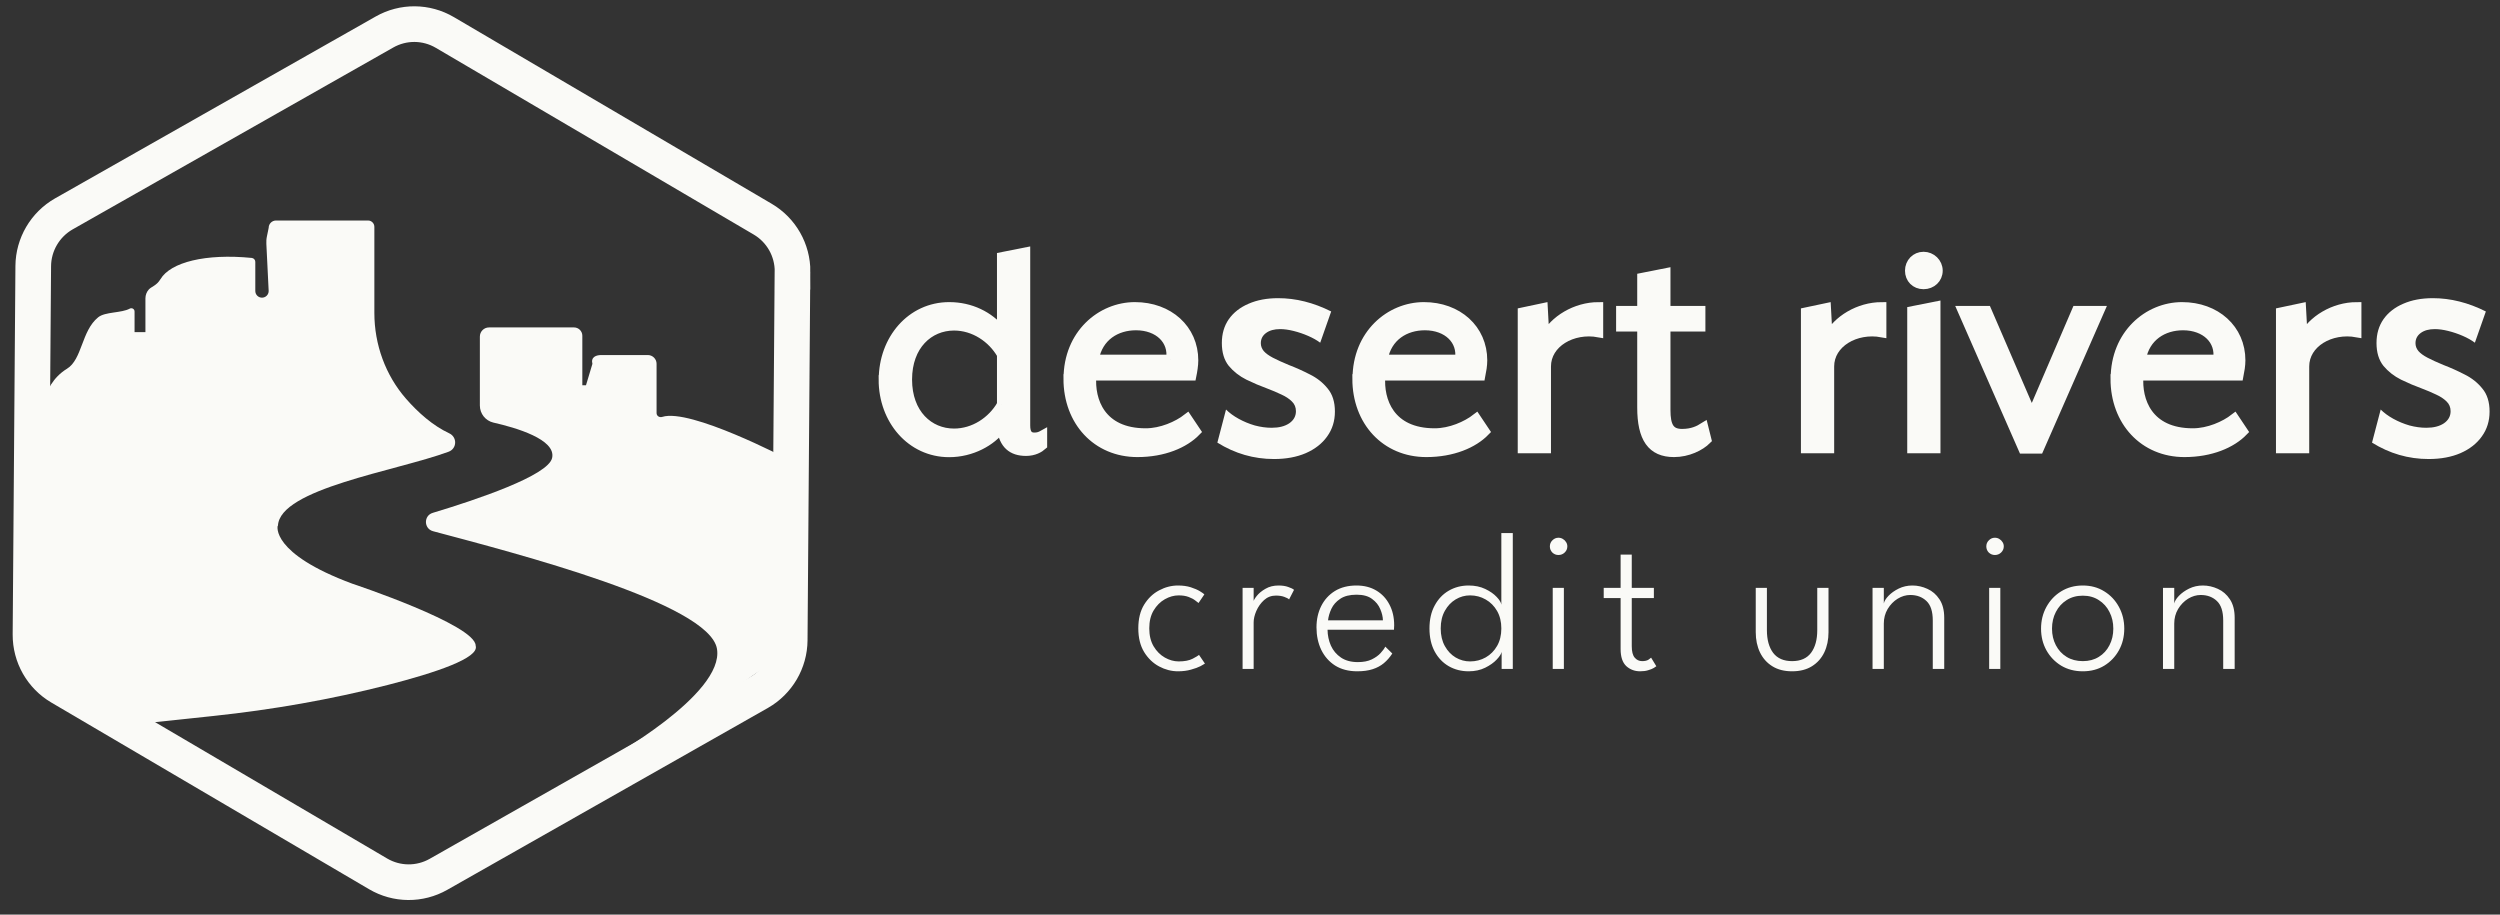
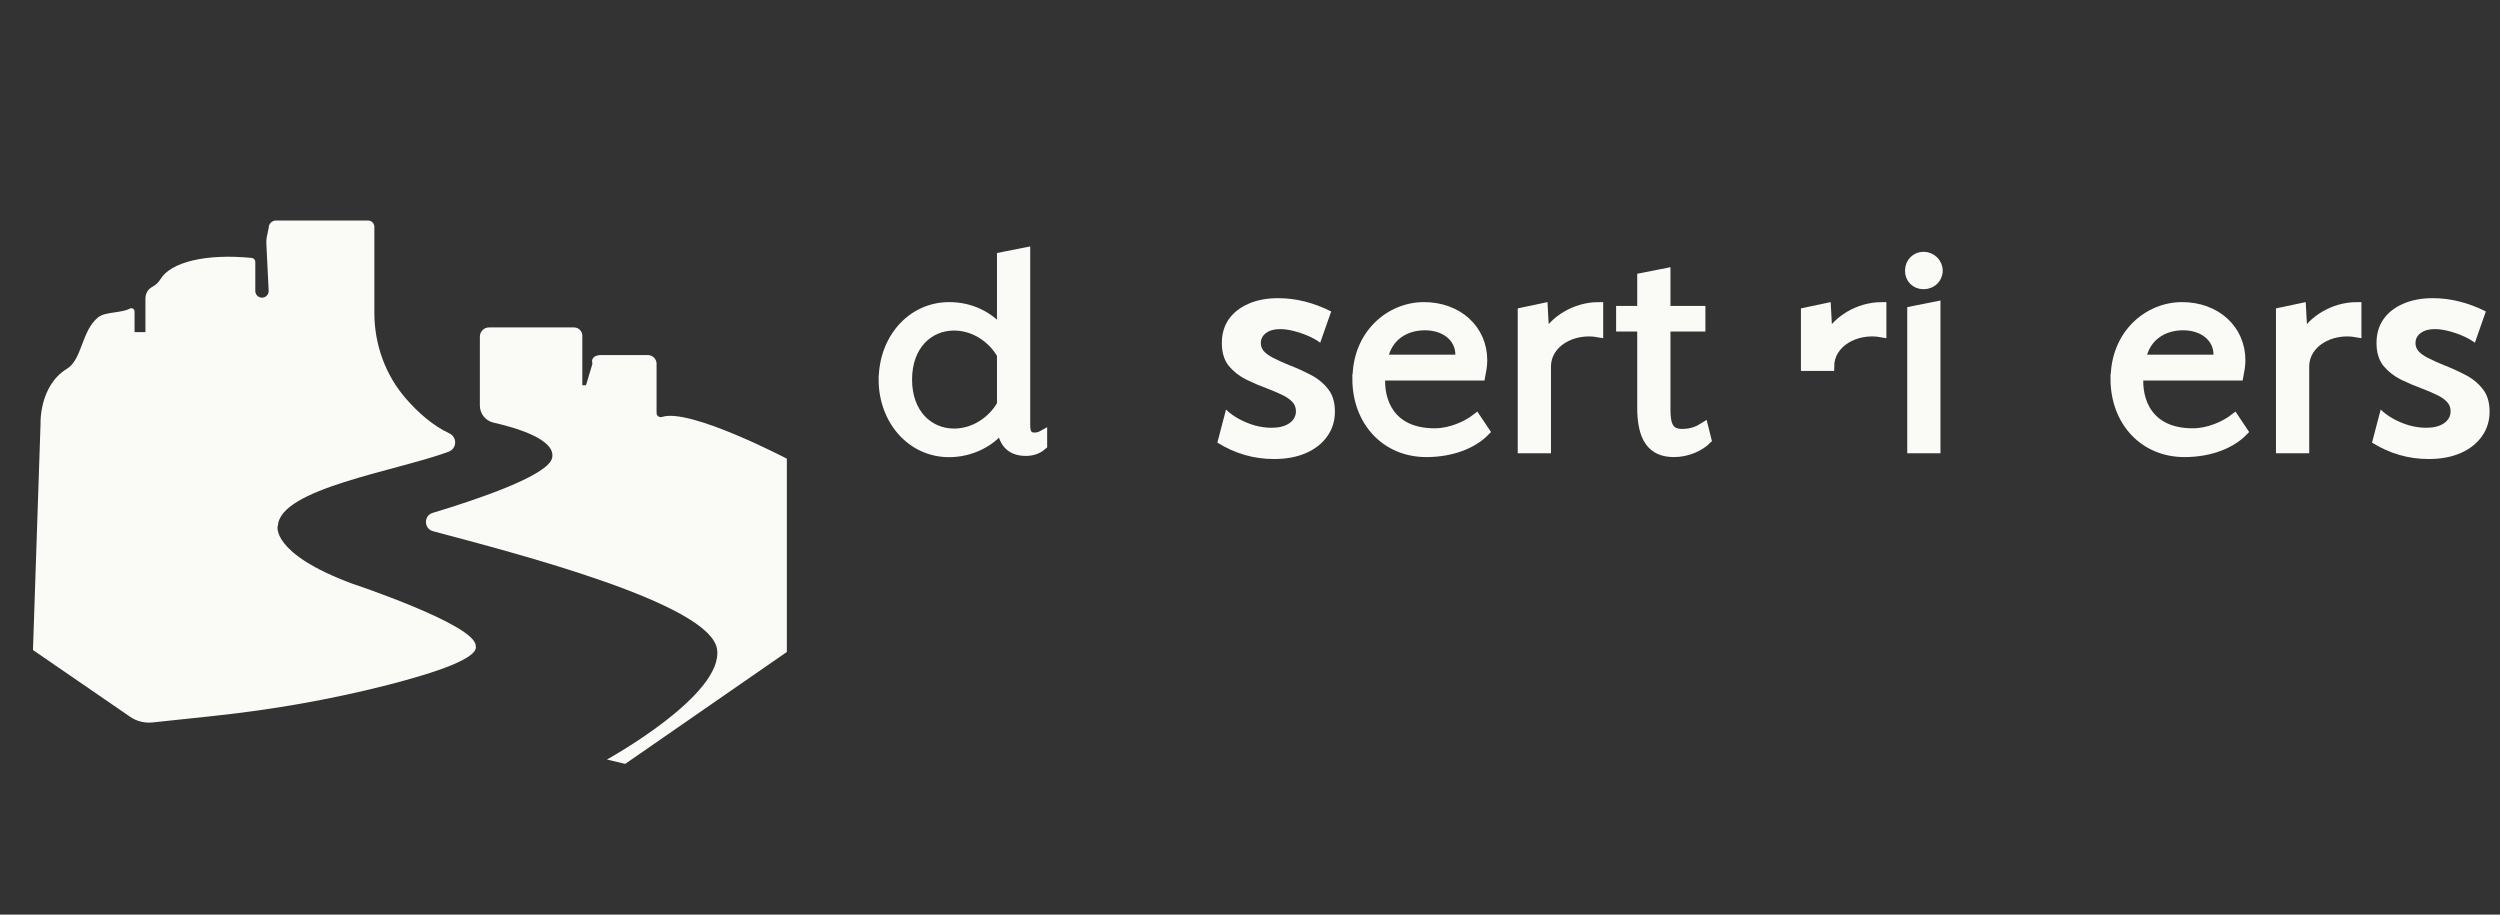
<svg xmlns="http://www.w3.org/2000/svg" width="164" height="60" viewBox="0 0 164 60" fill="none">
  <rect x="0" y="0" width="164" height="60" fill="#333333" stroke="none" />
-   <path d="M51.986 17.826L51.805 42.003C51.793 43.418 51.027 44.721 49.8 45.423L28.767 57.354C27.534 58.055 26.026 58.044 24.804 57.325L3.958 45.078C2.737 44.359 1.994 43.05 2 41.629L2.181 17.452C2.193 16.037 2.959 14.733 4.186 14.032L25.219 2.101C26.452 1.4 27.96 1.411 29.182 2.13L50.033 14.377C51.255 15.096 51.998 16.405 51.992 17.826H51.986Z" stroke="#FAFAF7" stroke-width="2.338" stroke-miterlimit="10" />
  <path d="M18.215 34.498C18.215 34.498 17.736 36.298 23.114 38.291C23.114 38.291 31.216 40.986 31.204 42.36C31.462 43.161 28.58 44.126 25.441 44.932C21.688 45.891 17.865 46.557 14.012 46.966L10.002 47.393C9.488 47.446 8.968 47.317 8.541 47.025L2.163 42.641L2.66 27.787C2.66 27.787 2.561 25.308 4.391 24.192C5.402 23.572 5.338 21.702 6.442 20.813C6.898 20.445 7.962 20.544 8.512 20.246C8.652 20.17 8.827 20.27 8.827 20.433V21.789H9.54V19.574C9.54 19.352 9.622 19.141 9.768 18.983C9.932 18.808 10.283 18.726 10.528 18.311C11.195 17.201 13.486 16.622 16.514 16.92C16.643 16.932 16.748 17.043 16.748 17.177V19.089C16.748 19.334 16.947 19.527 17.186 19.527C17.432 19.527 17.625 19.328 17.625 19.089L17.473 15.996C17.467 15.839 17.473 15.675 17.508 15.517L17.625 14.95C17.625 14.681 17.841 14.465 18.11 14.465H24.143C24.371 14.465 24.558 14.652 24.558 14.88V20.527C24.558 22.596 25.283 24.613 26.645 26.168C27.422 27.056 28.387 27.921 29.468 28.424C30.006 28.675 29.983 29.43 29.427 29.634C25.984 30.903 18.338 32.06 18.233 34.492L18.215 34.498Z" fill="#FAFAF7" />
  <path d="M38.201 25.273V22.023C38.201 21.725 37.956 21.479 37.657 21.479H32.081C31.748 21.479 31.479 21.748 31.479 22.081V26.6C31.479 27.138 31.847 27.6 32.367 27.722C33.817 28.05 36.494 28.821 36.219 30.043C35.962 31.201 31.257 32.779 28.386 33.644C27.784 33.825 27.796 34.684 28.41 34.848C33.834 36.298 46.531 39.56 47.034 42.564C47.537 45.569 39.815 49.825 39.815 49.825L41.013 50.111L51.617 42.769V30.09C51.617 30.09 45.269 26.764 43.445 27.348C43.263 27.407 43.071 27.29 43.071 27.097V23.864C43.071 23.549 42.813 23.291 42.498 23.291H39.44C39.119 23.291 38.745 23.414 38.862 23.87L38.441 25.273H38.201Z" fill="#FAFAF7" />
  <path d="M57.937 24.905C57.937 22.256 59.767 20.111 62.269 20.111C63.678 20.111 64.894 20.719 65.694 21.689V16.838L67.29 16.522V27.915C67.29 28.441 67.477 28.669 67.857 28.669C68.091 28.669 68.255 28.605 68.401 28.523V29.219C68.19 29.406 67.834 29.616 67.308 29.616C66.384 29.616 65.835 29.154 65.689 28.102C65.04 28.961 63.754 29.698 62.263 29.698C59.761 29.698 57.931 27.553 57.931 24.905H57.937ZM65.694 26.541V23.262C65.063 22.169 63.888 21.391 62.584 21.391C60.948 21.391 59.539 22.654 59.539 24.899C59.539 27.143 60.948 28.406 62.584 28.406C63.888 28.406 65.063 27.629 65.694 26.535V26.541Z" fill="#FAFAF7" stroke="#FAFAF7" stroke-width="0.585" stroke-miterlimit="10" />
-   <path d="M70.061 24.84C70.061 21.917 72.224 20.111 74.451 20.111C76.678 20.111 78.315 21.584 78.315 23.642C78.315 23.957 78.251 24.355 78.186 24.671H71.627C71.499 26.267 72.218 28.389 75.158 28.389C76.187 28.389 77.239 27.927 77.888 27.424L78.479 28.307C77.701 29.108 76.333 29.692 74.615 29.692C71.943 29.692 70.055 27.652 70.055 24.84H70.061ZM76.789 23.56C76.976 22.338 76.012 21.374 74.521 21.374C73.241 21.374 72.06 22.069 71.791 23.56H76.795H76.789Z" fill="#FAFAF7" stroke="#FAFAF7" stroke-width="0.585" stroke-miterlimit="10" />
  <path d="M89.018 24.84C89.018 21.917 91.181 20.111 93.408 20.111C95.635 20.111 97.272 21.584 97.272 23.642C97.272 23.957 97.208 24.355 97.143 24.671H90.585C90.456 26.267 91.175 28.389 94.115 28.389C95.144 28.389 96.196 27.927 96.845 27.424L97.436 28.307C96.658 29.108 95.29 29.692 93.566 29.692C90.894 29.692 89.006 27.652 89.006 24.84H89.018ZM95.74 23.56C95.927 22.338 94.963 21.374 93.472 21.374C92.192 21.374 91.011 22.069 90.742 23.56H95.746H95.74Z" fill="#FAFAF7" stroke="#FAFAF7" stroke-width="0.585" stroke-miterlimit="10" />
  <path d="M99.856 20.468L101.241 20.175L101.346 22.11C101.937 20.994 103.346 20.111 104.877 20.111V21.835C103.153 21.52 101.452 22.508 101.452 24.039V29.441H99.856V20.468Z" fill="#FAFAF7" stroke="#FAFAF7" stroke-width="0.585" stroke-miterlimit="10" />
  <path d="M107.694 26.728V21.456H106.309V20.363H107.694V18.2L109.29 17.884V20.363H111.582V21.456H109.29V26.898C109.29 27.95 109.541 28.43 110.342 28.43C111.015 28.43 111.435 28.219 111.769 28.009L111.979 28.85C111.541 29.289 110.716 29.692 109.816 29.692C108.343 29.692 107.694 28.745 107.694 26.728Z" fill="#FAFAF7" stroke="#FAFAF7" stroke-width="0.585" stroke-miterlimit="10" />
-   <path d="M118.433 20.468L119.818 20.175L119.923 22.11C120.514 20.994 121.923 20.111 123.454 20.111V21.835C121.73 21.52 120.029 22.508 120.029 24.039V29.441H118.433V20.468Z" fill="#FAFAF7" stroke="#FAFAF7" stroke-width="0.585" stroke-miterlimit="10" />
+   <path d="M118.433 20.468L119.818 20.175L119.923 22.11C120.514 20.994 121.923 20.111 123.454 20.111V21.835C121.73 21.52 120.029 22.508 120.029 24.039H118.433V20.468Z" fill="#FAFAF7" stroke="#FAFAF7" stroke-width="0.585" stroke-miterlimit="10" />
  <path d="M125.26 17.756C125.26 17.23 125.658 16.809 126.184 16.809C126.71 16.809 127.149 17.23 127.149 17.756C127.149 18.282 126.728 18.679 126.184 18.679C125.64 18.679 125.26 18.282 125.26 17.756ZM125.407 20.386L127.002 20.07V29.441H125.407V20.386Z" fill="#FAFAF7" stroke="#FAFAF7" stroke-width="0.585" stroke-miterlimit="10" />
-   <path d="M128.71 20.363H130.346L133.287 27.173L136.21 20.363H137.765L133.772 29.464H132.702L128.71 20.363Z" fill="#FAFAF7" stroke="#FAFAF7" stroke-width="0.585" stroke-miterlimit="10" />
  <path d="M138.752 24.84C138.752 21.917 140.915 20.111 143.142 20.111C145.37 20.111 147.006 21.584 147.006 23.642C147.006 23.957 146.942 24.355 146.878 24.671H140.319C140.19 26.267 140.909 28.389 143.85 28.389C144.879 28.389 145.931 27.927 146.58 27.424L147.17 28.307C146.393 29.108 145.025 29.692 143.3 29.692C140.629 29.692 138.741 27.652 138.741 24.84H138.752ZM145.475 23.56C145.662 22.338 144.697 21.374 143.207 21.374C141.927 21.374 140.746 22.069 140.477 23.56H145.481H145.475Z" fill="#FAFAF7" stroke="#FAFAF7" stroke-width="0.585" stroke-miterlimit="10" />
  <path d="M149.596 20.468L150.981 20.175L151.087 22.11C151.677 20.994 153.086 20.111 154.617 20.111V21.835C152.893 21.52 151.192 22.508 151.192 24.039V29.441H149.596V20.468Z" fill="#FAFAF7" stroke="#FAFAF7" stroke-width="0.585" stroke-miterlimit="10" />
  <path d="M79.859 29.036L80.427 26.865C80.65 27.088 80.927 27.291 81.259 27.474C81.59 27.656 81.942 27.802 82.314 27.91C82.693 28.011 83.061 28.062 83.42 28.062C83.9 28.062 84.286 27.964 84.576 27.768C84.867 27.565 85.013 27.301 85.013 26.977C85.013 26.719 84.925 26.506 84.749 26.337C84.573 26.161 84.343 26.009 84.059 25.881C83.775 25.745 83.464 25.613 83.126 25.485C82.679 25.323 82.226 25.13 81.766 24.907C81.306 24.677 80.921 24.376 80.609 24.004C80.305 23.625 80.153 23.124 80.153 22.502C80.153 21.9 80.305 21.379 80.609 20.94C80.921 20.5 81.353 20.162 81.908 19.925C82.463 19.681 83.109 19.56 83.846 19.56C85.009 19.56 86.169 19.851 87.326 20.432L86.606 22.482C86.389 22.319 86.125 22.171 85.814 22.035C85.503 21.9 85.185 21.792 84.861 21.711C84.536 21.63 84.242 21.589 83.978 21.589C83.592 21.589 83.284 21.674 83.055 21.843C82.825 22.012 82.71 22.235 82.71 22.512C82.71 22.702 82.774 22.874 82.902 23.03C83.031 23.178 83.23 23.324 83.501 23.466C83.772 23.608 84.12 23.767 84.546 23.943C85.006 24.119 85.466 24.325 85.926 24.562C86.393 24.792 86.782 25.099 87.093 25.485C87.411 25.864 87.57 26.368 87.57 26.997C87.57 27.619 87.4 28.164 87.062 28.63C86.731 29.097 86.264 29.462 85.662 29.726C85.067 29.983 84.37 30.112 83.572 30.112C82.246 30.112 81.008 29.753 79.859 29.036Z" fill="#FAFAF7" />
  <path d="M155.605 29.036L156.173 26.865C156.396 27.088 156.673 27.291 157.005 27.474C157.336 27.656 157.688 27.802 158.06 27.91C158.439 28.011 158.808 28.062 159.166 28.062C159.646 28.062 160.032 27.964 160.323 27.768C160.614 27.565 160.759 27.301 160.759 26.977C160.759 26.719 160.671 26.506 160.495 26.337C160.319 26.161 160.089 26.009 159.805 25.881C159.521 25.745 159.21 25.613 158.872 25.485C158.425 25.323 157.972 25.13 157.512 24.907C157.052 24.677 156.667 24.376 156.356 24.004C156.051 23.625 155.899 23.124 155.899 22.502C155.899 21.9 156.051 21.379 156.356 20.94C156.667 20.5 157.1 20.162 157.654 19.925C158.209 19.681 158.855 19.56 159.592 19.56C160.756 19.56 161.916 19.851 163.072 20.432L162.352 22.482C162.135 22.319 161.872 22.171 161.561 22.035C161.249 21.9 160.931 21.792 160.607 21.711C160.282 21.63 159.988 21.589 159.724 21.589C159.339 21.589 159.031 21.674 158.801 21.843C158.571 22.012 158.456 22.235 158.456 22.512C158.456 22.702 158.52 22.874 158.649 23.03C158.777 23.178 158.977 23.324 159.247 23.466C159.518 23.608 159.866 23.767 160.292 23.943C160.752 24.119 161.212 24.325 161.672 24.562C162.139 24.792 162.528 25.099 162.839 25.485C163.157 25.864 163.316 26.368 163.316 26.997C163.316 27.619 163.147 28.164 162.808 28.63C162.477 29.097 162.01 29.462 161.408 29.726C160.813 29.983 160.116 30.112 159.318 30.112C157.992 30.112 156.755 29.753 155.605 29.036Z" fill="#FAFAF7" />
-   <path d="M77.322 43.389C77.702 43.389 78.006 43.331 78.235 43.214C78.464 43.093 78.604 43.009 78.656 42.962L79.044 43.532C79.01 43.558 78.913 43.614 78.753 43.7C78.593 43.782 78.386 43.858 78.131 43.927C77.881 44 77.596 44.037 77.277 44.037C76.849 44.037 76.437 43.931 76.04 43.719C75.643 43.508 75.314 43.193 75.055 42.774C74.801 42.355 74.673 41.837 74.673 41.22C74.673 40.598 74.801 40.08 75.055 39.666C75.314 39.247 75.643 38.934 76.04 38.727C76.437 38.515 76.849 38.409 77.277 38.409C77.596 38.409 77.877 38.448 78.118 38.526C78.36 38.604 78.559 38.69 78.714 38.785C78.87 38.88 78.967 38.949 79.006 38.992L78.624 39.556C78.585 39.521 78.511 39.465 78.403 39.387C78.3 39.305 78.157 39.23 77.976 39.161C77.795 39.092 77.577 39.057 77.322 39.057C77.015 39.057 76.713 39.141 76.415 39.309C76.117 39.478 75.871 39.724 75.677 40.048C75.487 40.367 75.392 40.758 75.392 41.22C75.392 41.682 75.487 42.075 75.677 42.398C75.871 42.722 76.117 42.968 76.415 43.137C76.713 43.305 77.015 43.389 77.322 43.389ZM82.239 43.881H81.514V38.565H82.239V39.523H82.207C82.224 39.411 82.302 39.269 82.44 39.096C82.582 38.919 82.774 38.761 83.016 38.623C83.258 38.481 83.543 38.409 83.871 38.409C84.121 38.409 84.335 38.442 84.512 38.507C84.693 38.567 84.819 38.63 84.888 38.694L84.564 39.322C84.508 39.266 84.402 39.21 84.246 39.154C84.095 39.098 83.912 39.07 83.696 39.07C83.398 39.07 83.139 39.169 82.919 39.368C82.703 39.566 82.535 39.804 82.414 40.08C82.297 40.352 82.239 40.602 82.239 40.831V43.881ZM87.087 41.31C87.091 41.682 87.165 42.029 87.307 42.353C87.454 42.677 87.674 42.938 87.968 43.137C88.261 43.335 88.63 43.434 89.075 43.434C89.438 43.434 89.74 43.376 89.981 43.26C90.228 43.139 90.422 43.001 90.564 42.845C90.711 42.685 90.815 42.543 90.875 42.418L91.335 42.871C91.175 43.117 90.99 43.329 90.778 43.506C90.571 43.678 90.325 43.81 90.04 43.901C89.759 43.991 89.425 44.037 89.036 44.037C88.471 44.037 87.987 43.912 87.585 43.661C87.188 43.407 86.884 43.061 86.672 42.625C86.465 42.189 86.362 41.699 86.362 41.155C86.362 40.637 86.465 40.171 86.672 39.756C86.88 39.342 87.177 39.014 87.566 38.772C87.959 38.53 88.432 38.409 88.984 38.409C89.485 38.409 89.919 38.52 90.286 38.74C90.657 38.96 90.944 39.266 91.147 39.659C91.354 40.048 91.458 40.501 91.458 41.019C91.458 41.058 91.456 41.108 91.451 41.168C91.451 41.228 91.449 41.276 91.445 41.31H87.087ZM90.72 40.695C90.715 40.462 90.657 40.216 90.545 39.957C90.437 39.694 90.258 39.471 90.007 39.29C89.761 39.104 89.422 39.012 88.991 39.012C88.542 39.012 88.183 39.102 87.916 39.284C87.652 39.461 87.46 39.679 87.339 39.938C87.219 40.197 87.145 40.449 87.119 40.695H90.72ZM96.344 44.037C95.865 44.037 95.431 43.927 95.043 43.706C94.654 43.482 94.345 43.16 94.117 42.742C93.888 42.319 93.773 41.813 93.773 41.226C93.773 40.639 93.888 40.136 94.117 39.718C94.345 39.294 94.654 38.971 95.043 38.746C95.431 38.522 95.865 38.409 96.344 38.409C96.754 38.409 97.117 38.485 97.432 38.636C97.747 38.787 97.998 38.962 98.183 39.161C98.369 39.355 98.47 39.523 98.488 39.666V34.971H99.239V43.881H98.507V42.767C98.477 42.906 98.367 43.074 98.177 43.273C97.991 43.471 97.741 43.648 97.426 43.804C97.111 43.959 96.75 44.037 96.344 44.037ZM96.435 43.389C96.81 43.389 97.154 43.301 97.465 43.124C97.775 42.947 98.023 42.696 98.209 42.373C98.395 42.049 98.488 41.667 98.488 41.226C98.488 40.786 98.395 40.404 98.209 40.08C98.023 39.756 97.775 39.506 97.465 39.329C97.154 39.148 96.81 39.057 96.435 39.057C96.098 39.057 95.783 39.145 95.489 39.322C95.2 39.495 94.965 39.743 94.784 40.067C94.602 40.391 94.511 40.777 94.511 41.226C94.511 41.675 94.602 42.062 94.784 42.386C94.965 42.709 95.2 42.958 95.489 43.13C95.783 43.303 96.098 43.389 96.435 43.389ZM101.859 43.881V38.565H102.59V43.881H101.859ZM102.234 36.408C102.079 36.408 101.945 36.354 101.833 36.246C101.725 36.134 101.671 36 101.671 35.845C101.671 35.685 101.727 35.551 101.839 35.444C101.952 35.331 102.083 35.275 102.234 35.275C102.338 35.275 102.433 35.301 102.519 35.353C102.61 35.405 102.681 35.474 102.733 35.56C102.789 35.642 102.817 35.737 102.817 35.845C102.817 36 102.759 36.134 102.642 36.246C102.53 36.354 102.394 36.408 102.234 36.408ZM105.204 38.565H106.312V36.383H107.043V38.565H108.494V39.232H107.043V42.386C107.043 42.739 107.108 42.992 107.238 43.143C107.367 43.294 107.529 43.37 107.723 43.37C107.909 43.37 108.049 43.337 108.144 43.273C108.239 43.208 108.295 43.165 108.313 43.143L108.656 43.706C108.63 43.728 108.572 43.767 108.481 43.823C108.39 43.875 108.272 43.922 108.125 43.965C107.978 44.013 107.801 44.037 107.594 44.037C107.236 44.037 106.931 43.922 106.681 43.694C106.435 43.46 106.312 43.089 106.312 42.58V39.232H105.204V38.565ZM115.909 41.343C115.909 41.965 116.045 42.459 116.317 42.826C116.594 43.188 117.008 43.37 117.561 43.37C118.117 43.37 118.532 43.188 118.804 42.826C119.076 42.459 119.212 41.965 119.212 41.343V38.565H119.95V41.472C119.95 41.969 119.857 42.411 119.672 42.8C119.486 43.184 119.216 43.486 118.862 43.706C118.508 43.927 118.074 44.037 117.561 44.037C117.051 44.037 116.619 43.927 116.265 43.706C115.911 43.486 115.642 43.184 115.456 42.8C115.27 42.411 115.177 41.969 115.177 41.472V38.565H115.909V41.343ZM125.456 38.409C125.792 38.409 126.12 38.483 126.44 38.63C126.759 38.772 127.023 39.001 127.23 39.316C127.437 39.627 127.541 40.031 127.541 40.527V43.881H126.79V40.702C126.79 40.11 126.651 39.685 126.375 39.426C126.099 39.163 125.745 39.031 125.313 39.031C125.028 39.031 124.752 39.113 124.484 39.277C124.221 39.441 124.003 39.666 123.83 39.951C123.662 40.236 123.578 40.555 123.578 40.909V43.881H122.839V38.565H123.578V39.588C123.608 39.437 123.709 39.271 123.882 39.089C124.059 38.904 124.284 38.744 124.556 38.61C124.832 38.476 125.132 38.409 125.456 38.409ZM130.489 43.881V38.565H131.221V43.881H130.489ZM130.865 36.408C130.71 36.408 130.576 36.354 130.463 36.246C130.356 36.134 130.302 36 130.302 35.845C130.302 35.685 130.358 35.551 130.47 35.444C130.582 35.331 130.714 35.275 130.865 35.275C130.969 35.275 131.064 35.301 131.15 35.353C131.241 35.405 131.312 35.474 131.364 35.56C131.42 35.642 131.448 35.737 131.448 35.845C131.448 36 131.389 36.134 131.273 36.246C131.161 36.354 131.025 36.408 130.865 36.408ZM136.632 44.037C136.101 44.037 135.629 43.914 135.214 43.668C134.804 43.417 134.48 43.081 134.243 42.657C134.01 42.234 133.893 41.762 133.893 41.239C133.893 40.717 134.01 40.242 134.243 39.815C134.48 39.383 134.804 39.042 135.214 38.791C135.629 38.537 136.101 38.409 136.632 38.409C137.163 38.409 137.632 38.537 138.038 38.791C138.448 39.042 138.769 39.383 139.003 39.815C139.236 40.242 139.352 40.717 139.352 41.239C139.352 41.762 139.236 42.234 139.003 42.657C138.769 43.081 138.448 43.417 138.038 43.668C137.632 43.914 137.163 44.037 136.632 44.037ZM136.632 43.37C137.034 43.37 137.384 43.277 137.682 43.091C137.984 42.906 138.217 42.651 138.381 42.327C138.549 42.003 138.633 41.641 138.633 41.239C138.633 40.834 138.549 40.469 138.381 40.145C138.217 39.817 137.984 39.558 137.682 39.368C137.384 39.173 137.034 39.076 136.632 39.076C136.227 39.076 135.873 39.173 135.57 39.368C135.268 39.558 135.033 39.817 134.865 40.145C134.696 40.469 134.612 40.834 134.612 41.239C134.612 41.641 134.696 42.003 134.865 42.327C135.033 42.651 135.268 42.906 135.57 43.091C135.873 43.277 136.227 43.37 136.632 43.37ZM144.508 38.409C144.845 38.409 145.173 38.483 145.493 38.63C145.812 38.772 146.076 39.001 146.283 39.316C146.49 39.627 146.594 40.031 146.594 40.527V43.881H145.842V40.702C145.842 40.11 145.704 39.685 145.428 39.426C145.152 39.163 144.798 39.031 144.366 39.031C144.081 39.031 143.805 39.113 143.537 39.277C143.274 39.441 143.056 39.666 142.883 39.951C142.715 40.236 142.63 40.555 142.63 40.909V43.881H141.892V38.565H142.63V39.588C142.661 39.437 142.762 39.271 142.935 39.089C143.112 38.904 143.336 38.744 143.608 38.61C143.885 38.476 144.185 38.409 144.508 38.409Z" fill="#FAFAF7" />
</svg>